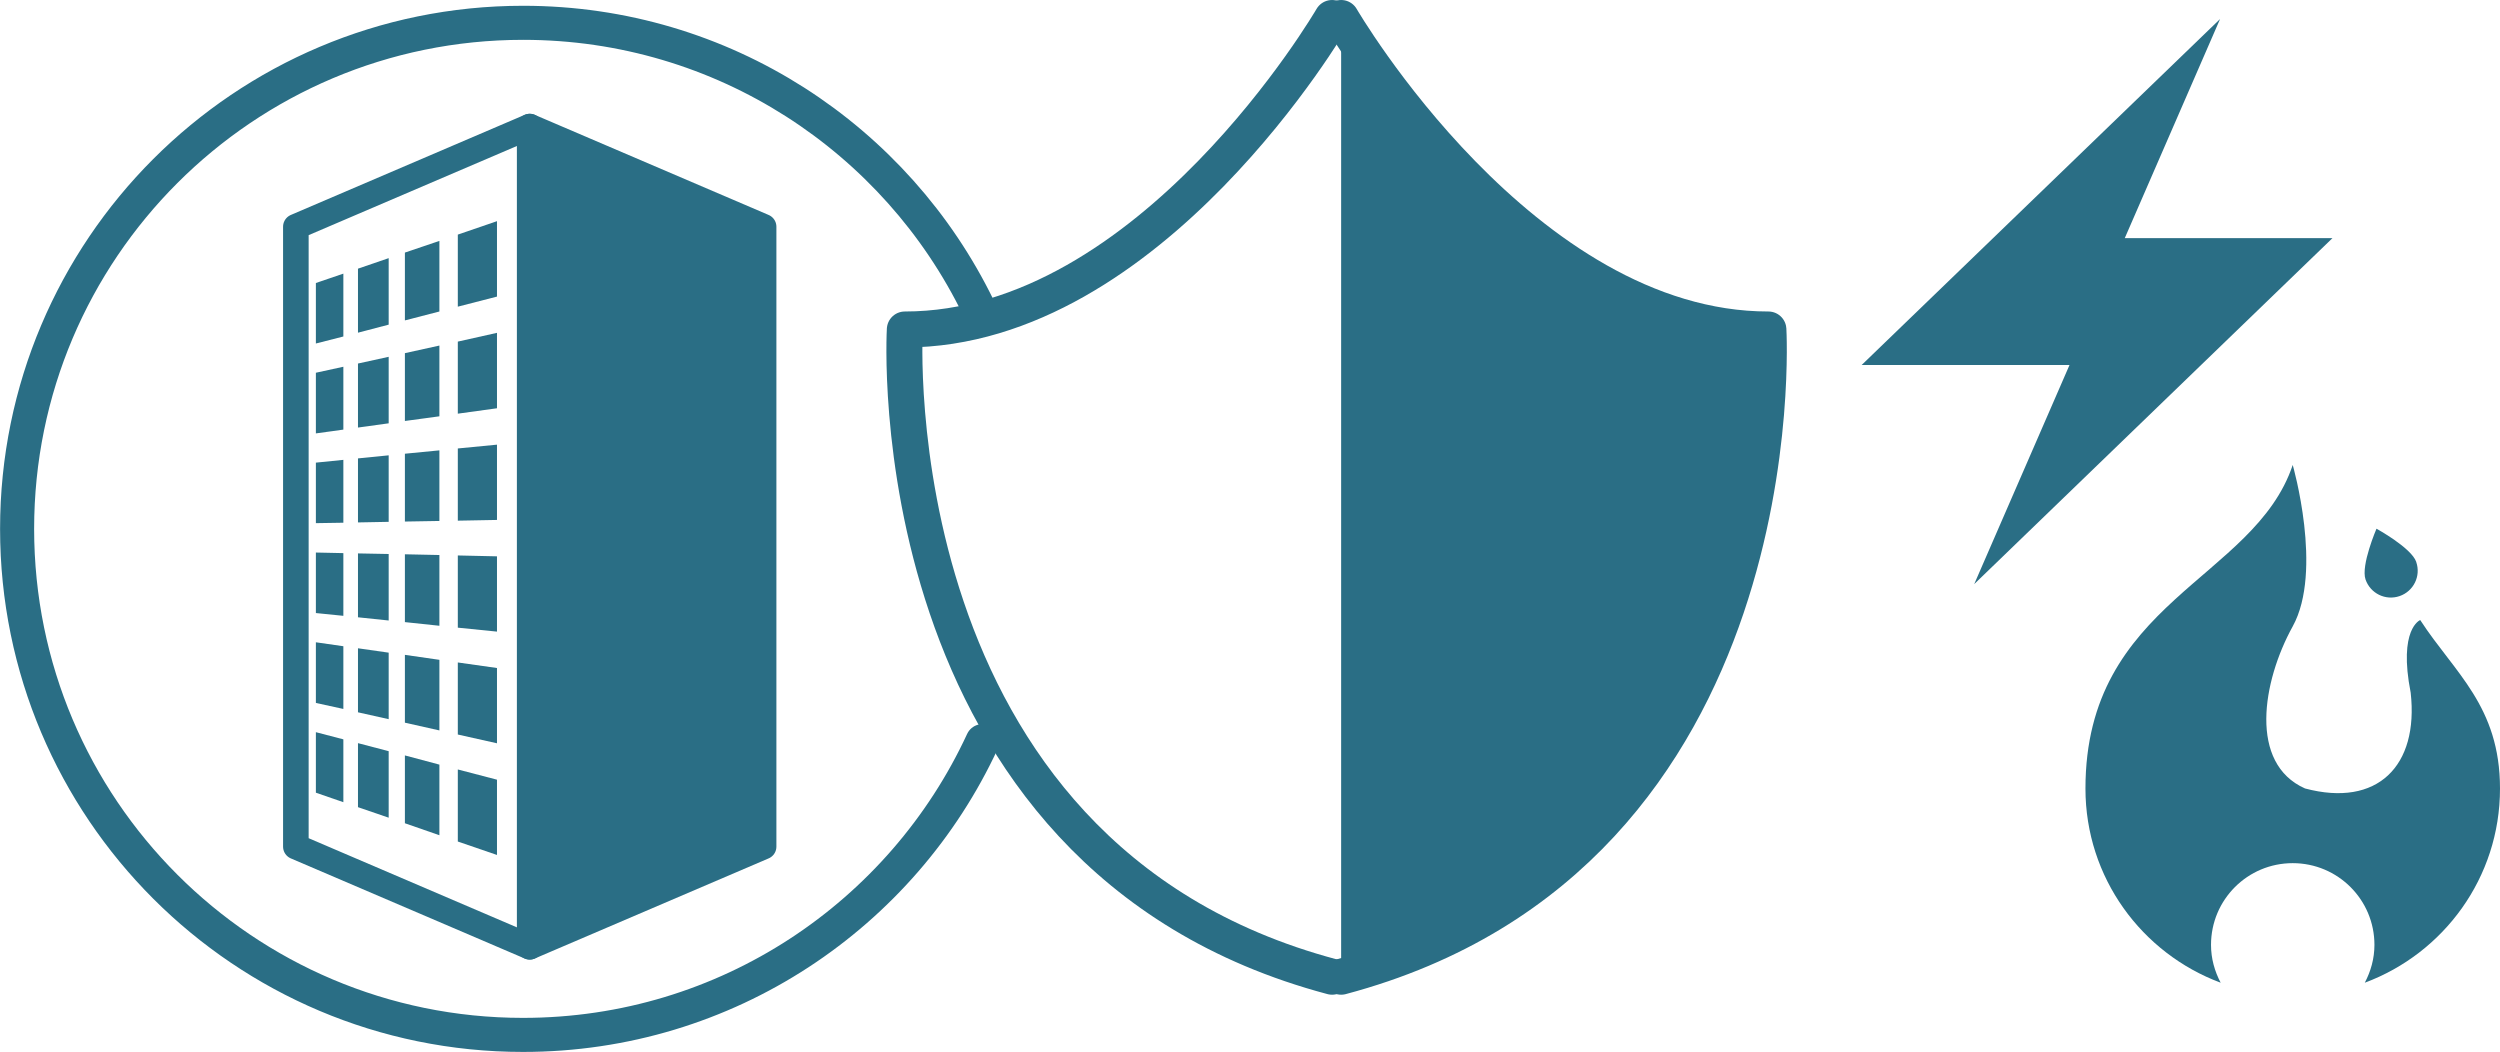
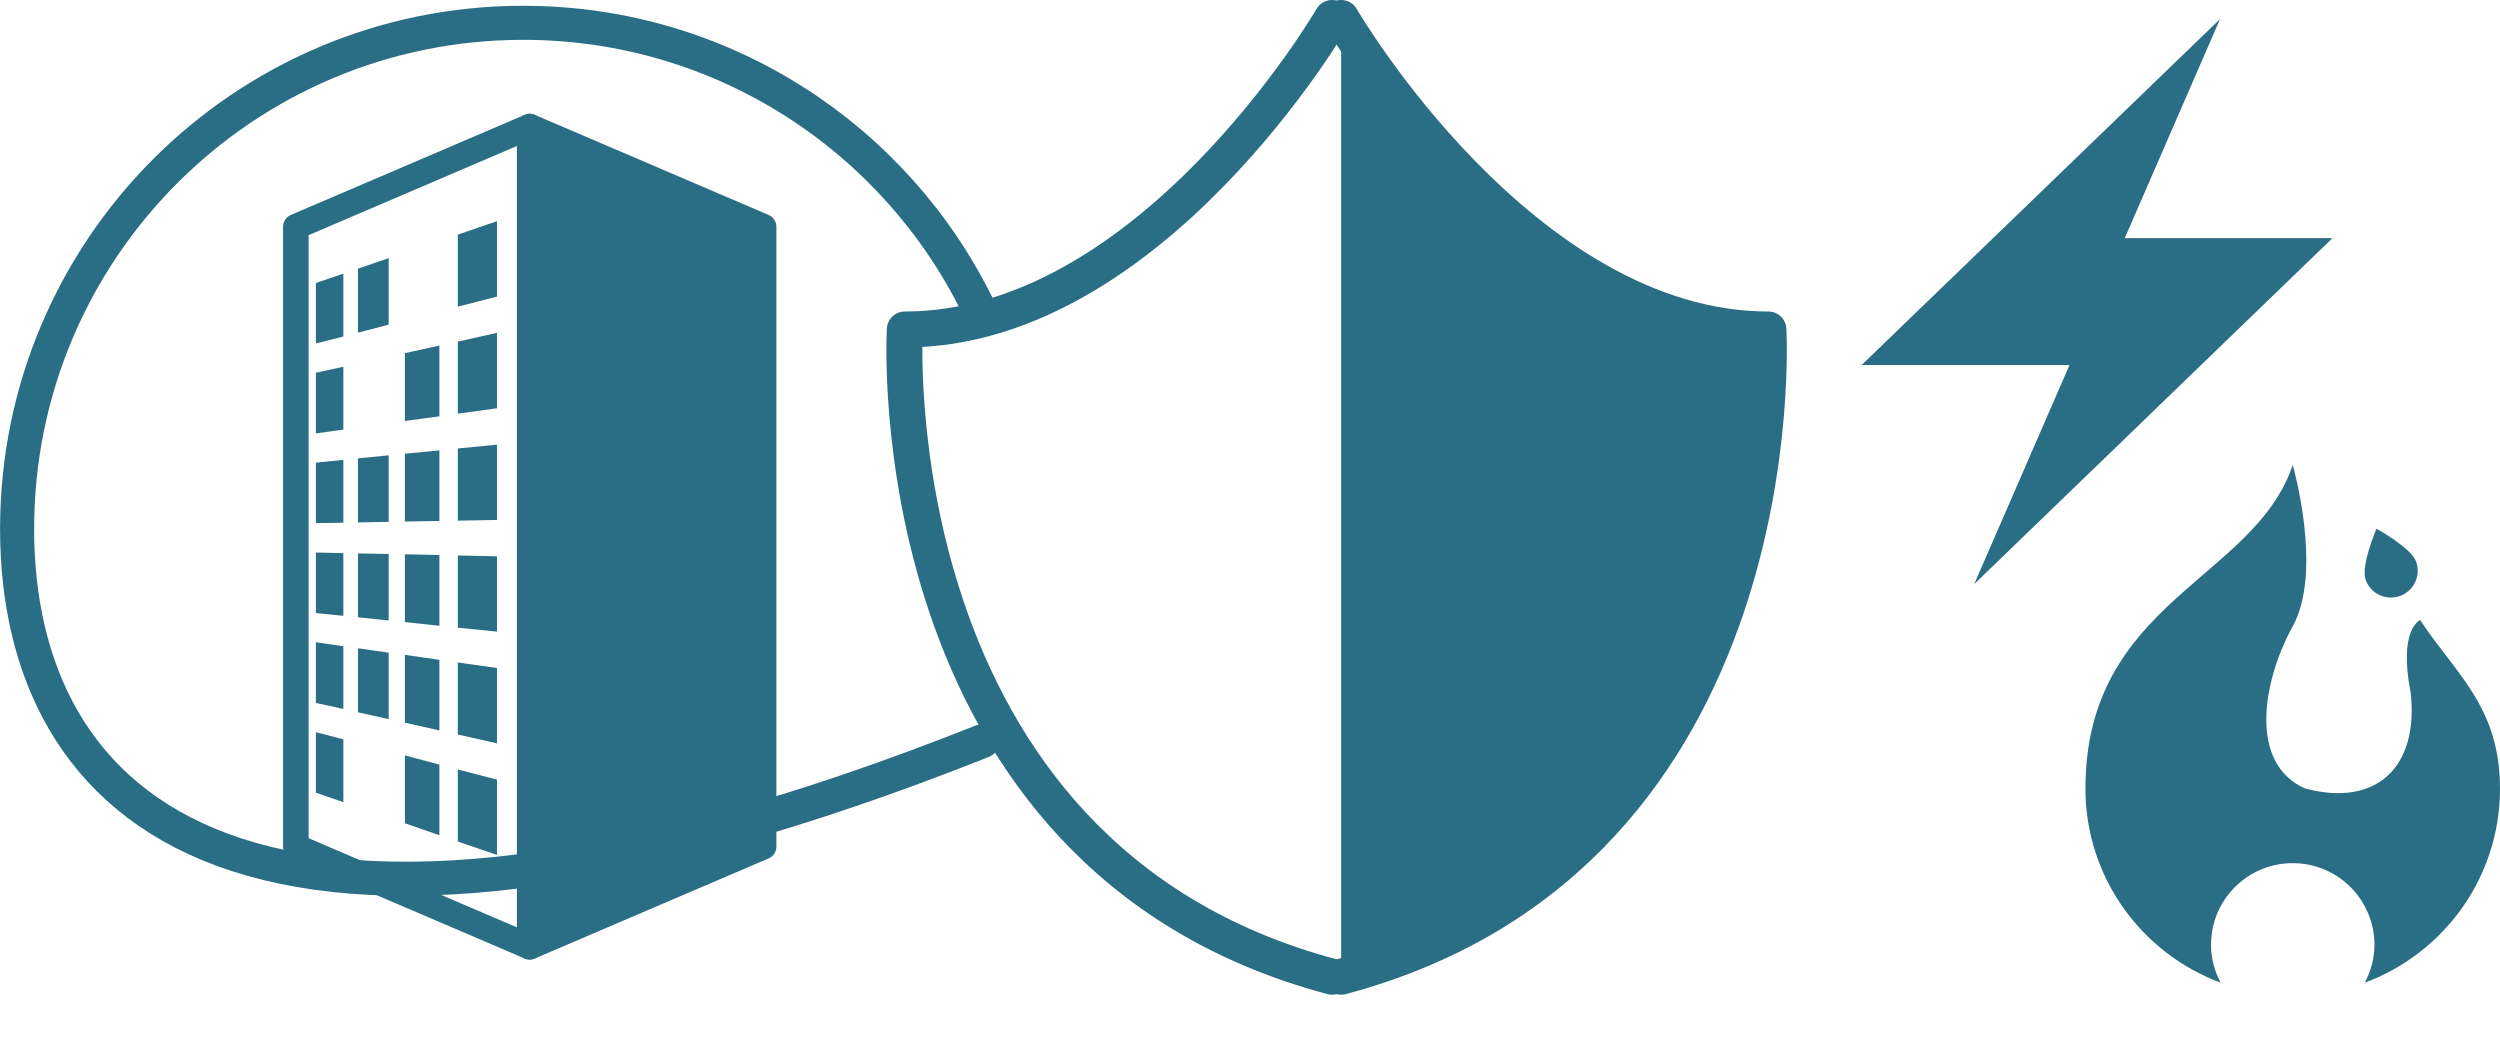
<svg xmlns="http://www.w3.org/2000/svg" id="a" viewBox="0 0 171.03 71.97">
  <defs>
    <style>.b{stroke-miterlimit:10;stroke-width:2.33px;}.b,.c,.d,.e,.f{stroke:#2a6e85;stroke-linecap:round;}.b,.d,.e{fill:none;}.c,.d,.e,.f{stroke-linejoin:round;}.c,.e{stroke-width:2.46px;}.c,.g,.f{fill:#2a6e85;}.d,.f{stroke-width:1.75px;}</style>
  </defs>
  <g>
    <path class="e" d="M91.13,1.23s-12.38,21.31-29.23,21.31c0,0-2.11,35.94,29.23,44.28" />
    <path class="c" d="M91.75,1.23s12.38,21.31,29.23,21.31c0,0,2.11,35.94-29.23,44.28" />
  </g>
  <g>
    <g>
      <polygon class="d" points="36.24 64.77 20.24 57.92 20.24 15.51 36.24 8.66 36.24 64.77" />
      <g>
        <polygon class="g" points="23.49 23.02 21.61 23.5 21.61 19.36 23.49 18.72 23.49 23.02" />
        <polygon class="g" points="26.59 22.21 24.49 22.76 24.49 18.38 26.59 17.66 26.59 22.21" />
-         <polygon class="g" points="30.06 21.31 27.7 21.92 27.7 17.28 30.06 16.48 30.06 21.31" />
        <polygon class="g" points="34 20.29 31.32 20.98 31.32 16.05 34 15.13 34 20.29" />
      </g>
      <g>
        <polygon class="g" points="23.49 29.39 21.61 29.65 21.61 25.5 23.49 25.09 23.49 29.39" />
-         <polygon class="g" points="26.59 28.96 24.49 29.25 24.49 24.87 26.59 24.41 26.59 28.96" />
        <polygon class="g" points="30.06 28.48 27.7 28.8 27.7 24.16 30.06 23.64 30.06 28.48" />
        <polygon class="g" points="34 27.93 31.32 28.3 31.32 23.37 34 22.77 34 27.93" />
      </g>
      <g>
        <polygon class="g" points="23.49 35.76 21.61 35.79 21.61 31.65 23.49 31.46 23.49 35.76" />
        <polygon class="g" points="26.59 35.7 24.49 35.74 24.49 31.36 26.59 31.15 26.59 35.7" />
        <polygon class="g" points="30.06 35.64 27.7 35.68 27.7 31.04 30.06 30.81 30.06 35.64" />
        <polygon class="g" points="34 35.57 31.32 35.62 31.32 30.68 34 30.42 34 35.57" />
      </g>
      <g>
        <polygon class="g" points="23.49 42.13 21.61 41.94 21.61 37.8 23.49 37.84 23.49 42.13" />
        <polygon class="g" points="26.59 42.45 24.49 42.23 24.49 37.86 26.59 37.9 26.59 42.45" />
        <polygon class="g" points="30.06 42.81 27.7 42.56 27.7 37.92 30.06 37.97 30.06 42.81" />
        <polygon class="g" points="34 43.21 31.32 42.94 31.32 38 34 38.06 34 43.21" />
      </g>
      <g>
        <polygon class="g" points="23.49 48.5 21.61 48.09 21.61 43.94 23.49 44.21 23.49 48.5" />
        <polygon class="g" points="26.59 49.2 24.49 48.73 24.49 44.35 26.59 44.65 26.59 49.2" />
        <polygon class="g" points="30.06 49.97 27.7 49.44 27.7 44.8 30.06 45.14 30.06 49.97" />
        <polygon class="g" points="34 50.85 31.32 50.25 31.32 45.32 34 45.7 34 50.85" />
      </g>
      <g>
        <polygon class="g" points="23.49 54.88 21.61 54.23 21.61 50.09 23.49 50.58 23.49 54.88" />
-         <polygon class="g" points="26.59 55.94 24.49 55.22 24.49 50.84 26.59 51.39 26.59 55.94" />
        <polygon class="g" points="30.06 57.14 27.7 56.32 27.7 51.68 30.06 52.31 30.06 57.14" />
        <polygon class="g" points="34 58.49 31.32 57.57 31.32 52.64 34 53.34 34 58.49" />
      </g>
    </g>
    <polygon class="f" points="36.24 64.77 52.24 57.92 52.24 15.51 36.24 8.66 36.24 64.77" />
  </g>
  <polygon class="g" points="159.57 16.29 145.36 16.29 151.88 1.3 127.36 24.97 141.58 24.97 135.06 39.96 159.57 16.29" />
  <path class="g" d="M165.57,42.42s-1.51,.59-.65,4.97c.56,5.02-2.28,7.87-7.23,6.55-3.85-1.71-2.93-7.3-.84-11.09,2.09-3.79,0-11.04,0-11.04-2.64,7.88-14.18,9.33-14.18,22.14,0,6.09,3.85,11.27,9.25,13.28-.41-.78-.66-1.65-.66-2.59,0-3.09,2.5-5.59,5.59-5.59s5.59,2.5,5.59,5.59c0,.94-.25,1.81-.66,2.59,5.4-2.01,9.25-7.19,9.25-13.28,0-5.65-3.12-7.93-5.45-11.52Z" />
  <path class="g" d="M165.3,38.45c.33,.96-.18,2-1.14,2.33s-2-.18-2.33-1.14,.75-3.47,.75-3.47c0,0,2.39,1.31,2.72,2.27Z" />
-   <path class="b" d="M67.22,50.7c-5.49,11.87-17.5,20.1-31.44,20.1C16.67,70.8,1.17,55.3,1.17,36.18S16.67,1.56,35.79,1.56c13.69,0,25.53,7.95,31.14,19.48" />
+   <path class="b" d="M67.22,50.7C16.67,70.8,1.17,55.3,1.17,36.18S16.67,1.56,35.79,1.56c13.69,0,25.53,7.95,31.14,19.48" />
</svg>